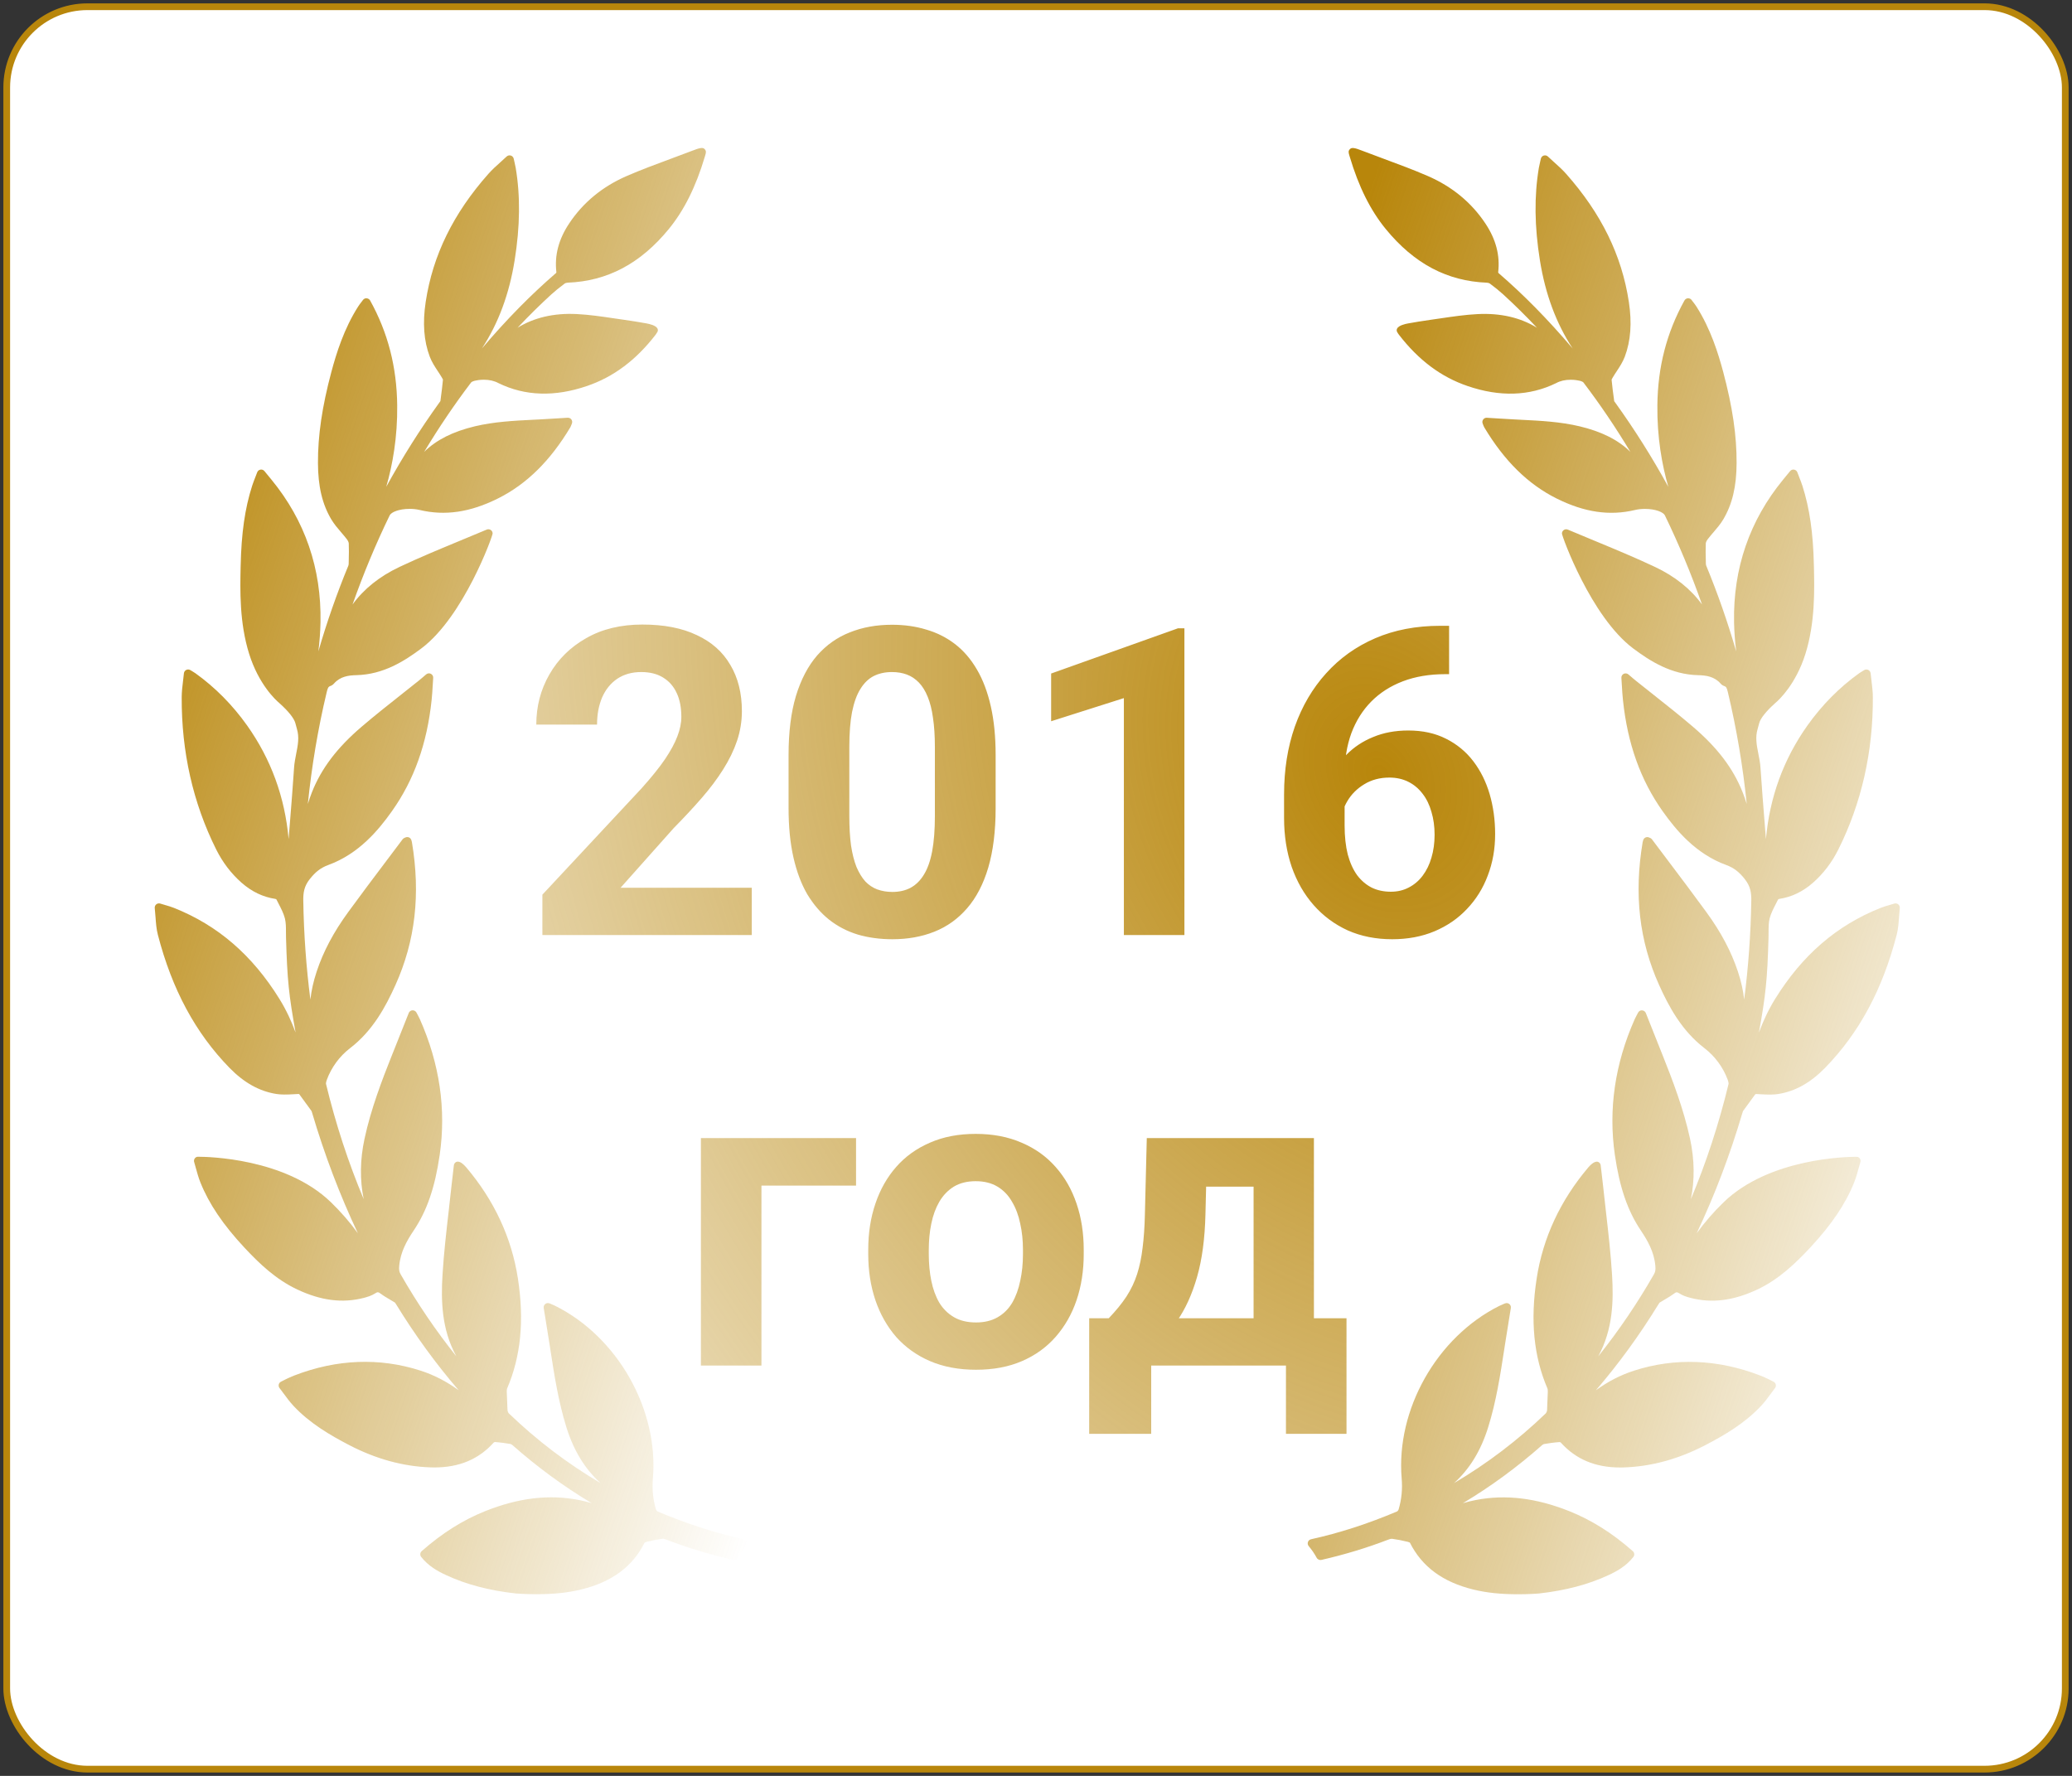
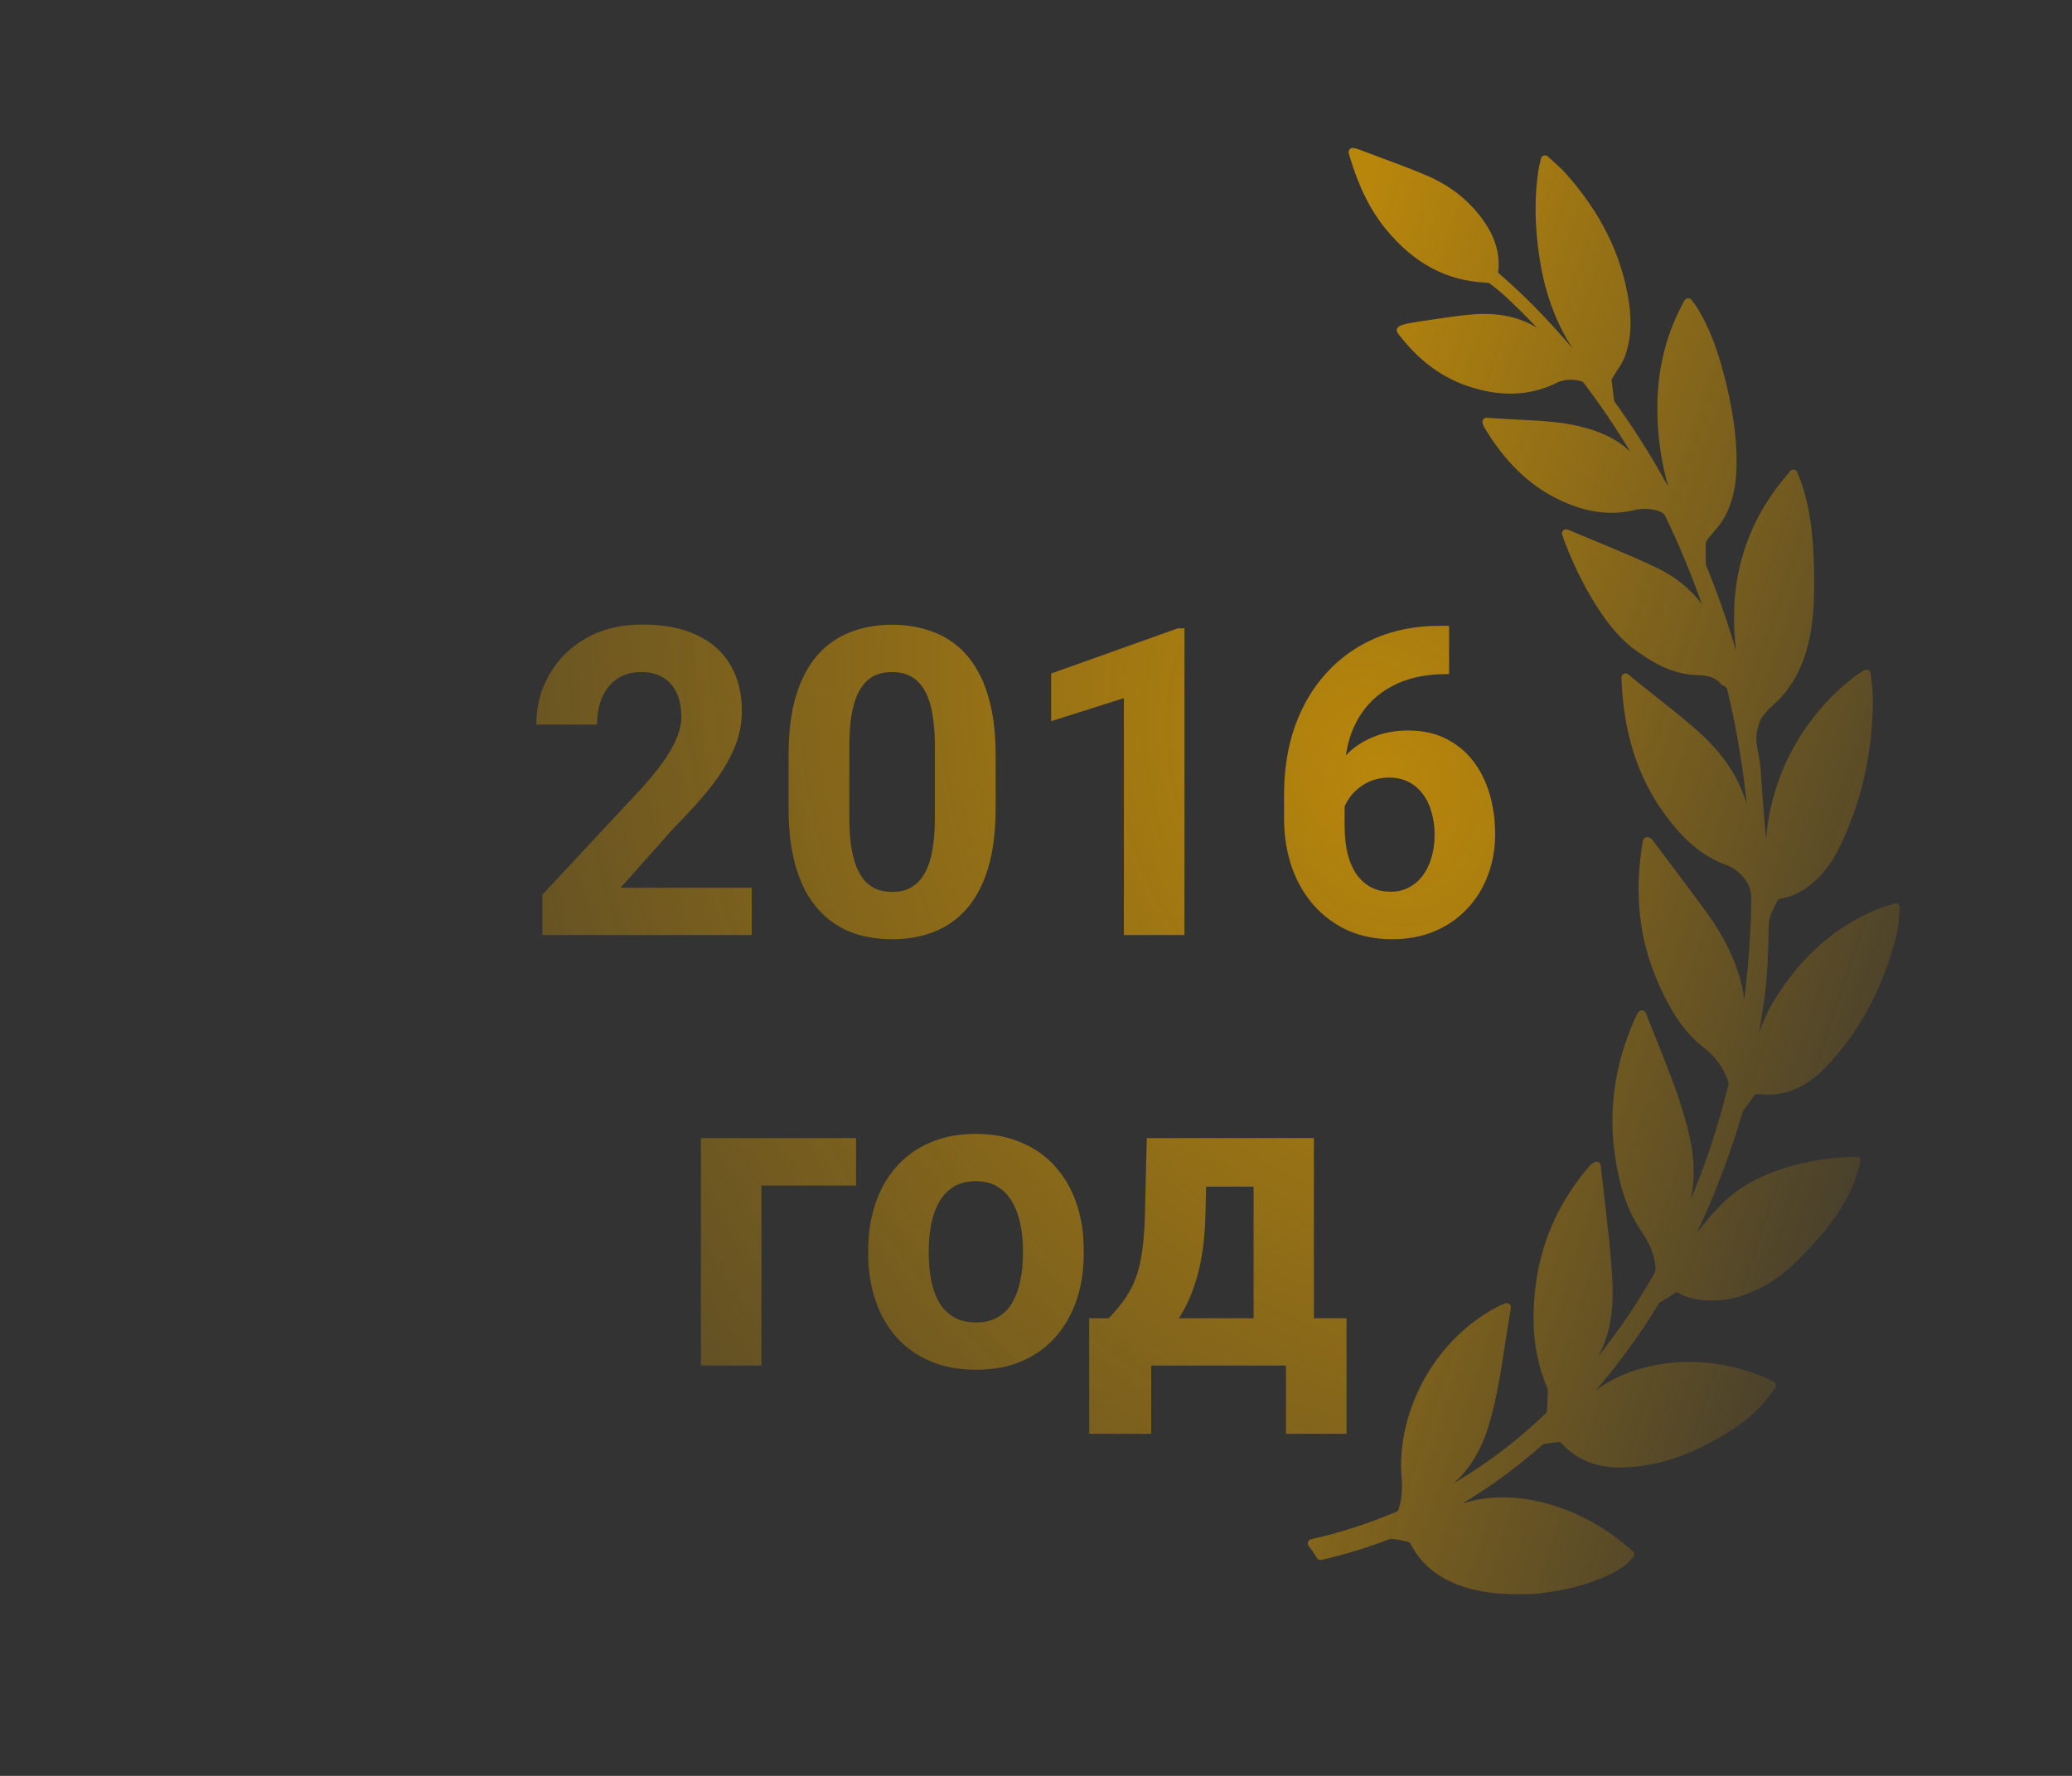
<svg xmlns="http://www.w3.org/2000/svg" width="308" height="264" viewBox="0 0 308 264" fill="none">
  <rect x="0" y="0" width="308" height="264" fill="#333333" stroke="none" />
-   <rect x="1" y="1" width="306" height="262" rx="12" fill="white" stroke="#B8860B" />
  <path d="M111.75 131.969V139H80.625V133L95.344 117.219C96.823 115.573 97.99 114.125 98.844 112.875C99.698 111.604 100.312 110.469 100.688 109.469C101.083 108.448 101.281 107.479 101.281 106.562C101.281 105.188 101.052 104.01 100.594 103.031C100.135 102.031 99.458 101.26 98.562 100.719C97.688 100.177 96.604 99.906 95.312 99.906C93.938 99.906 92.75 100.24 91.75 100.906C90.771 101.573 90.021 102.5 89.5 103.688C89 104.875 88.75 106.219 88.75 107.719H79.719C79.719 105.01 80.365 102.531 81.656 100.281C82.948 98.01 84.771 96.208 87.125 94.875C89.479 93.521 92.271 92.844 95.5 92.844C98.688 92.844 101.375 93.365 103.562 94.406C105.771 95.427 107.438 96.906 108.562 98.844C109.708 100.76 110.281 103.052 110.281 105.719C110.281 107.219 110.042 108.688 109.562 110.125C109.083 111.542 108.396 112.958 107.5 114.375C106.625 115.771 105.562 117.188 104.312 118.625C103.062 120.062 101.677 121.552 100.156 123.094L92.25 131.969H111.75ZM148 112.25V120.125C148 123.542 147.635 126.49 146.906 128.969C146.177 131.427 145.125 133.448 143.75 135.031C142.396 136.594 140.781 137.75 138.906 138.5C137.031 139.25 134.948 139.625 132.656 139.625C130.823 139.625 129.115 139.396 127.531 138.938C125.948 138.458 124.521 137.719 123.25 136.719C122 135.719 120.917 134.458 120 132.938C119.104 131.396 118.417 129.562 117.938 127.438C117.458 125.312 117.219 122.875 117.219 120.125V112.25C117.219 108.833 117.583 105.906 118.312 103.469C119.062 101.01 120.115 99 121.469 97.438C122.844 95.875 124.469 94.729 126.344 94C128.219 93.25 130.302 92.875 132.594 92.875C134.427 92.875 136.125 93.115 137.688 93.594C139.271 94.052 140.698 94.771 141.969 95.75C143.24 96.729 144.323 97.99 145.219 99.531C146.115 101.052 146.802 102.875 147.281 105C147.76 107.104 148 109.521 148 112.25ZM138.969 121.312V111.031C138.969 109.385 138.875 107.948 138.688 106.719C138.521 105.49 138.26 104.448 137.906 103.594C137.552 102.719 137.115 102.01 136.594 101.469C136.073 100.927 135.479 100.531 134.812 100.281C134.146 100.031 133.406 99.906 132.594 99.906C131.573 99.906 130.667 100.104 129.875 100.5C129.104 100.896 128.448 101.531 127.906 102.406C127.365 103.26 126.948 104.406 126.656 105.844C126.385 107.26 126.25 108.99 126.25 111.031V121.312C126.25 122.958 126.333 124.406 126.5 125.656C126.688 126.906 126.958 127.979 127.312 128.875C127.688 129.75 128.125 130.469 128.625 131.031C129.146 131.573 129.74 131.969 130.406 132.219C131.094 132.469 131.844 132.594 132.656 132.594C133.656 132.594 134.542 132.396 135.312 132C136.104 131.583 136.771 130.938 137.312 130.062C137.875 129.167 138.292 128 138.562 126.562C138.833 125.125 138.969 123.375 138.969 121.312ZM176.062 93.406V139H167.062V103.781L156.25 107.219V100.125L175.094 93.406H176.062ZM214.094 93.031H215.406V100.219H214.875C212.5 100.219 210.385 100.573 208.531 101.281C206.677 101.99 205.104 103 203.812 104.312C202.542 105.604 201.562 107.167 200.875 109C200.208 110.833 199.875 112.885 199.875 115.156V122.719C199.875 124.344 200.031 125.781 200.344 127.031C200.677 128.26 201.146 129.292 201.75 130.125C202.375 130.938 203.104 131.552 203.938 131.969C204.771 132.365 205.708 132.562 206.75 132.562C207.729 132.562 208.615 132.354 209.406 131.938C210.219 131.521 210.906 130.938 211.469 130.188C212.052 129.417 212.49 128.521 212.781 127.5C213.094 126.458 213.25 125.323 213.25 124.094C213.25 122.865 213.094 121.729 212.781 120.688C212.49 119.646 212.052 118.75 211.469 118C210.885 117.229 210.177 116.635 209.344 116.219C208.51 115.802 207.573 115.594 206.531 115.594C205.115 115.594 203.865 115.927 202.781 116.594C201.719 117.24 200.885 118.073 200.281 119.094C199.677 120.115 199.354 121.188 199.312 122.312L196.594 120.562C196.656 118.958 196.99 117.438 197.594 116C198.219 114.562 199.073 113.292 200.156 112.188C201.26 111.062 202.583 110.188 204.125 109.562C205.667 108.917 207.406 108.594 209.344 108.594C211.469 108.594 213.333 109 214.938 109.812C216.562 110.625 217.917 111.74 219 113.156C220.083 114.573 220.896 116.208 221.438 118.062C221.979 119.917 222.25 121.896 222.25 124C222.25 126.208 221.885 128.26 221.156 130.156C220.448 132.052 219.417 133.708 218.062 135.125C216.729 136.542 215.125 137.646 213.25 138.438C211.375 139.229 209.271 139.625 206.938 139.625C204.521 139.625 202.323 139.188 200.344 138.312C198.385 137.417 196.698 136.167 195.281 134.562C193.865 132.958 192.771 131.052 192 128.844C191.25 126.635 190.875 124.219 190.875 121.594V118.094C190.875 114.427 191.406 111.073 192.469 108.031C193.552 104.969 195.104 102.323 197.125 100.094C199.146 97.844 201.583 96.104 204.438 94.875C207.292 93.646 210.51 93.031 214.094 93.031ZM127.25 169.188V176.25H113.188V203H104.188V169.188H127.25ZM129.062 186.438V185.781C129.062 183.302 129.417 181.021 130.125 178.938C130.833 176.833 131.865 175.01 133.219 173.469C134.573 171.927 136.24 170.729 138.219 169.875C140.198 169 142.469 168.562 145.031 168.562C147.594 168.562 149.875 169 151.875 169.875C153.875 170.729 155.552 171.927 156.906 173.469C158.281 175.01 159.323 176.833 160.031 178.938C160.74 181.021 161.094 183.302 161.094 185.781V186.438C161.094 188.896 160.74 191.177 160.031 193.281C159.323 195.365 158.281 197.188 156.906 198.75C155.552 200.292 153.885 201.49 151.906 202.344C149.927 203.198 147.656 203.625 145.094 203.625C142.531 203.625 140.25 203.198 138.25 202.344C136.271 201.49 134.594 200.292 133.219 198.75C131.865 197.188 130.833 195.365 130.125 193.281C129.417 191.177 129.062 188.896 129.062 186.438ZM138.062 185.781V186.438C138.062 187.854 138.188 189.177 138.438 190.406C138.688 191.635 139.083 192.719 139.625 193.656C140.188 194.573 140.917 195.292 141.812 195.812C142.708 196.333 143.802 196.594 145.094 196.594C146.344 196.594 147.417 196.333 148.312 195.812C149.208 195.292 149.927 194.573 150.469 193.656C151.01 192.719 151.406 191.635 151.656 190.406C151.927 189.177 152.062 187.854 152.062 186.438V185.781C152.062 184.406 151.927 183.115 151.656 181.906C151.406 180.677 151 179.594 150.438 178.656C149.896 177.698 149.177 176.948 148.281 176.406C147.385 175.865 146.302 175.594 145.031 175.594C143.76 175.594 142.677 175.865 141.781 176.406C140.906 176.948 140.188 177.698 139.625 178.656C139.083 179.594 138.688 180.677 138.438 181.906C138.188 183.115 138.062 184.406 138.062 185.781ZM170.469 169.188H179.469L179.188 180.5C179.104 184.125 178.688 187.24 177.938 189.844C177.188 192.448 176.188 194.635 174.938 196.406C173.688 198.177 172.26 199.594 170.656 200.656C169.073 201.698 167.406 202.479 165.656 203H163.969L163.875 196.062L164.812 195.969C165.875 194.865 166.75 193.792 167.438 192.75C168.125 191.688 168.656 190.573 169.031 189.406C169.406 188.24 169.677 186.938 169.844 185.5C170.031 184.062 170.146 182.396 170.188 180.5L170.469 169.188ZM172.906 169.188H195.312V203H186.344V176.406H172.906V169.188ZM161.906 195.969H200.156V213.156H191.156V203H171.125V213.156H161.906V195.969Z" fill="url(#paint0_radial_242_274)" />
  <path d="M282.176 134.441C282.012 134.306 281.774 134.263 281.589 134.325C281.363 134.395 281.156 134.455 280.96 134.512L280.864 134.54C280.382 134.681 279.965 134.802 279.552 134.968C273.029 137.557 267.894 141.992 263.853 148.527C262.855 150.142 262.082 151.82 261.466 153.494C262.476 147.864 262.71 145.671 262.888 139.371C262.897 139.106 262.897 138.838 262.897 138.571C262.897 137.842 262.897 137.153 263.056 136.525C263.247 135.781 263.632 135.039 264.003 134.32C264.108 134.117 264.213 133.914 264.299 133.735C264.329 133.7 264.426 133.641 264.464 133.635C266.329 133.35 267.979 132.559 269.508 131.217C271.049 129.857 272.316 128.193 273.275 126.269C276.717 119.374 278.44 111.753 278.396 103.619C278.392 102.835 278.3 102.071 278.198 101.24C278.152 100.868 278.105 100.487 278.066 100.093C278.044 99.877 277.911 99.685 277.718 99.591C277.527 99.499 277.297 99.505 277.105 99.622C276.988 99.694 276.889 99.754 276.799 99.806C276.624 99.91 276.49 99.991 276.364 100.082C273.428 102.185 270.838 104.802 268.666 107.86C265.121 112.858 263.059 118.51 262.504 124.727C262.449 124.034 262.393 123.341 262.337 122.648L262.318 122.396C262.1 119.679 261.875 116.87 261.691 114.107C261.645 113.407 261.511 112.726 261.381 112.068C261.13 110.802 260.892 109.606 261.272 108.353C261.358 108.07 261.431 107.785 261.504 107.5C261.684 106.796 262.55 105.71 263.881 104.524L263.931 104.479C264.422 104.063 266.944 101.759 268.374 97.2C269.826 92.569 269.716 87.73 269.636 84.197L269.634 84.103C269.528 79.246 269.002 75.585 267.931 72.233C267.792 71.805 267.628 71.382 267.453 70.938C267.363 70.706 267.271 70.467 267.176 70.217C267.098 70.005 266.91 69.852 266.691 69.815L266.584 69.805C266.394 69.805 266.217 69.891 266.096 70.037L265.055 71.305C260.065 77.385 257.613 84.517 257.766 92.502C257.793 93.908 257.898 95.351 258.085 96.84C256.816 92.467 255.329 88.21 253.637 84.115C253.602 84.025 253.579 83.914 253.576 83.82L253.565 83.26C253.547 82.452 253.529 81.616 253.563 80.794C253.569 80.658 253.657 80.413 253.841 80.172C254.102 79.827 254.392 79.49 254.693 79.139C255.204 78.544 255.733 77.93 256.152 77.228C257.5 74.972 258.134 72.306 258.144 68.838C258.162 64.756 257.532 60.46 256.159 55.318C255.409 52.513 254.276 48.868 252.167 45.564C252.024 45.342 251.864 45.133 251.693 44.911C251.617 44.813 251.536 44.709 251.454 44.596C251.334 44.436 251.169 44.342 250.903 44.342C250.69 44.358 250.5 44.479 250.394 44.666C247.747 49.44 246.428 54.539 246.366 60.256C246.312 65.023 247.058 69.125 247.992 72.367C245.614 68.027 242.972 63.834 240.108 59.857L240.042 59.767C239.977 59.681 239.95 59.639 239.954 59.668C239.774 58.382 239.649 57.352 239.563 56.456C239.565 56.442 239.582 56.367 239.716 56.144C239.905 55.821 240.112 55.506 240.333 55.172C240.775 54.5 241.231 53.805 241.524 53.027C242.407 50.678 242.605 48.015 242.128 44.887C241.082 37.964 238.027 31.729 232.79 25.827C232.251 25.221 231.656 24.685 231.026 24.119L230.852 23.961C230.605 23.738 230.352 23.51 230.097 23.269C229.934 23.115 229.701 23.057 229.476 23.123C229.262 23.191 229.098 23.367 229.047 23.587L228.933 24.088C228.855 24.421 228.794 24.683 228.749 24.947C228.045 29.149 228.096 33.651 228.907 38.709C229.712 43.726 231.316 48.053 233.777 51.812C230.087 47.468 226.497 43.82 222.746 40.587C222.729 40.566 222.704 40.499 222.702 40.482C222.995 37.958 222.372 35.581 220.796 33.214C218.727 30.104 215.851 27.733 212.249 26.169C210.094 25.235 207.86 24.408 205.674 23.598C204.626 23.21 203.579 22.823 202.5 22.407C201.416 21.977 200.952 21.9 200.701 22.133C200.377 22.434 200.455 22.691 200.596 23.159L200.642 23.312C201.964 27.76 203.718 31.277 206.006 34.066C210.206 39.19 215.118 41.793 221.015 42.023C221.222 42.035 221.386 42.093 221.453 42.144C222.283 42.765 222.894 43.262 223.435 43.755C225.143 45.315 226.826 46.977 228.472 48.727C226.024 47.207 223.031 46.522 219.66 46.692C217.816 46.785 215.985 47.055 214.214 47.316L214.147 47.326C213.623 47.403 213.103 47.479 212.583 47.552C211.445 47.706 210.298 47.908 209.285 48.084C208.875 48.158 207.895 48.38 207.67 48.855C207.592 49.018 207.598 49.196 207.687 49.357C207.765 49.498 207.85 49.631 207.944 49.752C210.868 53.541 214.203 56.038 218.141 57.382C222.942 59.029 227.352 58.893 231.314 56.955C231.92 56.622 232.651 56.453 233.485 56.453C234.115 56.453 234.588 56.553 234.745 56.588C234.98 56.627 235.298 56.759 235.363 56.843C237.827 60.08 240.166 63.536 242.35 67.168C240.505 65.375 238.099 64.166 234.82 63.379C231.947 62.695 229.01 62.548 226.169 62.406L225.218 62.357C224.328 62.312 223.437 62.255 222.519 62.198L220.981 62.103C220.782 62.103 220.593 62.199 220.477 62.359C220.349 62.531 220.318 62.754 220.394 62.955C220.456 63.123 220.568 63.418 220.626 63.517C223.621 68.522 227.139 71.984 231.378 74.101C235.522 76.169 239.267 76.716 243.044 75.814C243.481 75.709 243.987 75.653 244.511 75.653C246.117 75.653 247.238 76.143 247.473 76.596C249.551 80.879 251.405 85.328 253.005 89.867C251.327 87.557 248.981 85.68 246.011 84.277C243.061 82.885 239.989 81.614 236.966 80.362C235.667 79.826 234.363 79.287 233.064 78.736C232.871 78.652 232.643 78.669 232.463 78.788C232.286 78.906 232.181 79.102 232.181 79.313C232.181 79.718 236.491 91.67 242.752 96.38C245.306 98.301 248.452 100.278 252.418 100.37C253.606 100.395 254.833 100.562 255.76 101.615C255.902 101.783 256.09 101.913 256.295 101.983C256.611 102.087 256.699 102.28 256.855 102.94C258.139 108.328 259.075 113.882 259.651 119.522C259.477 118.95 259.275 118.372 259.043 117.787C257.641 114.237 255.283 111.131 251.621 108.011C249.734 106.397 247.757 104.833 245.846 103.321L245.755 103.249C244.884 102.56 244.015 101.873 243.149 101.179C242.97 101.035 242.796 100.887 242.594 100.714L242.054 100.252C241.864 100.092 241.583 100.059 241.362 100.169C241.135 100.284 240.999 100.522 241.017 100.776C241.043 101.157 241.065 101.518 241.085 101.864L241.095 102.025C241.138 102.738 241.179 103.41 241.251 104.074C241.928 110.537 243.852 115.934 247.132 120.571C249.163 123.437 252.076 126.94 256.618 128.597C257.723 129.003 258.525 129.616 259.384 130.718C260.194 131.749 260.345 132.692 260.327 133.878C260.249 138.846 259.895 143.775 259.27 148.601C259.124 147.258 258.814 145.875 258.339 144.438C257.355 141.464 255.822 138.571 253.651 135.596C251.777 133.02 249.827 130.435 247.942 127.934L247.816 127.767C247.069 126.777 246.322 125.785 245.594 124.814C245.457 124.615 245.26 124.544 245.147 124.504C244.985 124.425 244.793 124.418 244.622 124.49C244.454 124.562 244.325 124.703 244.269 124.876L244.247 124.943C244.216 125.034 244.191 125.115 244.178 125.195C242.877 132.941 243.675 139.881 246.616 146.414C248.052 149.609 249.979 153.225 253.375 155.827C254.926 157.015 256.15 158.682 256.823 160.519C256.965 160.915 256.96 161.086 256.944 161.152C255.506 167.101 253.628 172.838 251.346 178.268C251.933 175.406 251.893 172.4 251.222 169.286C250.269 164.872 248.632 160.594 247.172 156.931L246.734 155.834C246.05 154.117 245.361 152.387 244.649 150.593C244.558 150.364 244.34 150.207 244.05 150.193C243.821 150.193 243.61 150.324 243.501 150.535L243.271 150.967C243.171 151.156 243.076 151.332 242.996 151.514C240.058 158.135 239.066 164.922 240.048 171.688C240.751 176.525 241.941 179.989 243.907 182.92C244.924 184.434 245.891 186.122 246.067 188.197C246.108 188.688 246.089 189.027 245.87 189.412C243.39 193.75 240.61 197.844 237.565 201.647C237.576 201.627 237.588 201.606 237.599 201.585C239.79 197.586 239.856 193.262 239.632 189.559C239.439 186.385 239.075 183.215 238.725 180.151L238.705 179.973C238.563 178.746 238.423 177.519 238.295 176.289C238.221 175.592 238.138 174.896 238.053 174.188L237.941 173.231C237.916 173.019 237.786 172.836 237.601 172.744C237.255 172.563 236.695 172.842 236.09 173.556C231.935 178.466 229.356 184.014 228.425 190.048C227.459 196.303 227.983 201.656 230.027 206.413C230.082 206.54 230.08 206.799 230.08 206.885L229.97 209.622C229.954 209.819 229.85 210.041 229.764 210.124C225.614 214.115 221.046 217.586 216.144 220.474C218.464 218.379 220.132 215.645 221.214 212.181C222.412 208.341 223.027 204.344 223.623 200.469L223.675 200.124C223.887 198.763 224.107 197.404 224.332 196.015L224.586 194.445C224.623 194.217 224.532 193.988 224.355 193.851C224.179 193.711 223.924 193.677 223.721 193.764L223.499 193.856C223.262 193.952 223.056 194.039 222.862 194.138C213.594 198.762 207.493 209.547 208.356 219.781C208.491 221.384 208.344 222.889 207.906 224.38C207.865 224.516 207.733 224.664 207.68 224.688C203.278 226.543 199.093 227.896 194.882 228.824C194.665 228.874 194.493 229.029 194.423 229.238C194.352 229.447 194.395 229.675 194.54 229.847C194.997 230.388 195.396 230.971 195.724 231.581C195.858 231.83 196.179 231.958 196.419 231.896C199.85 231.114 203.191 230.101 206.353 228.884C206.608 228.782 206.804 228.733 206.986 228.763C207.69 228.856 208.433 229 209.258 229.205C209.428 229.247 209.569 229.325 209.572 229.318C211.374 232.907 214.472 235.194 219.045 236.306C220.039 236.545 221.066 236.721 222.094 236.828C223.171 236.942 224.372 237 225.662 237C227.45 237 228.725 236.889 228.741 236.888C232.705 236.445 236.089 235.554 239.087 234.163C240.318 233.594 241.719 232.827 242.797 231.457C243.003 231.195 242.968 230.816 242.718 230.596C239.673 227.911 236.572 225.961 233.237 224.633C228.296 222.672 223.796 222.14 219.384 222.988C218.725 223.116 218.081 223.277 217.456 223.462C221.582 220.998 225.534 218.102 229.265 214.802C229.337 214.737 229.454 214.68 229.546 214.664C230.156 214.562 230.967 214.438 231.797 214.378C231.874 214.378 231.971 214.415 231.982 214.419C234.231 216.932 237.127 218.154 240.838 218.154C241.027 218.154 241.217 218.15 241.406 218.144C245.441 218.014 249.496 216.906 253.463 214.851C256.346 213.348 259.351 211.599 261.788 208.991C262.329 208.411 262.811 207.755 263.237 207.176L263.279 207.119C263.467 206.864 263.658 206.607 263.853 206.353C263.96 206.216 264.005 206.039 263.977 205.861C263.947 205.69 263.847 205.537 263.678 205.427C263.635 205.403 262.603 204.851 261.661 204.486C255.353 202.051 248.984 201.802 242.909 203.758C240.92 204.396 239.048 205.355 237.225 206.68C240.596 202.766 243.717 198.475 246.55 193.858C246.581 193.81 246.662 193.678 246.688 193.654C246.935 193.496 247.189 193.346 247.442 193.199C247.895 192.933 248.364 192.659 248.805 192.331C249.177 192.054 249.282 192.047 249.658 192.288C250.189 192.633 250.808 192.813 251.347 192.953C254.5 193.76 257.679 193.358 261.195 191.709C264.407 190.205 266.877 187.827 269.068 185.482C272.255 182.062 274.338 178.976 275.622 175.77C275.892 175.097 276.085 174.401 276.285 173.674C276.368 173.369 276.452 173.063 276.542 172.763C276.64 172.441 276.468 172.1 276.15 171.988L275.886 171.968C274.586 171.968 262.992 172.158 256.21 178.731C254.735 180.161 253.413 181.681 252.205 183.345C254.888 177.67 257.163 171.688 258.996 165.48L259.023 165.389C259.045 165.313 259.078 165.198 259.1 165.166L260.874 162.733C260.94 162.636 260.948 162.636 261.052 162.636C261.098 162.636 261.149 162.639 261.207 162.642L261.586 162.665C262.906 162.747 263.683 162.735 264.322 162.635C266.847 162.237 269.127 160.967 271.29 158.751C276.349 153.567 279.832 147.101 281.936 138.983C282.161 138.113 282.224 137.235 282.292 136.304C282.322 135.882 282.355 135.446 282.403 134.997C282.423 134.781 282.339 134.575 282.176 134.441Z" fill="url(#paint1_linear_242_274)" />
-   <path d="M110.524 228.819C106.316 227.891 102.132 226.538 97.728 224.684C97.676 224.659 97.545 224.512 97.504 224.379C97.065 222.885 96.918 221.379 97.053 219.776C97.916 209.541 91.815 198.758 82.549 194.134C82.352 194.034 82.147 193.948 81.91 193.851L81.69 193.76C81.481 193.671 81.227 193.708 81.059 193.843C80.877 193.984 80.786 194.212 80.823 194.441L81.077 196.011C81.302 197.399 81.522 198.758 81.734 200.118L81.787 200.474C82.382 204.34 82.997 208.337 84.195 212.177C85.277 215.641 86.945 218.375 89.266 220.47C84.363 217.582 79.795 214.111 75.646 210.12C75.559 210.036 75.456 209.814 75.441 209.631L75.329 206.892C75.329 206.795 75.327 206.536 75.383 206.408C77.426 201.652 77.95 196.299 76.984 190.044C76.053 184.01 73.474 178.462 69.319 173.552C68.833 172.978 68.403 172.687 68.043 172.687C67.956 172.687 67.876 172.704 67.814 172.737C67.623 172.831 67.493 173.015 67.468 173.228L67.357 174.183C67.271 174.892 67.188 175.589 67.114 176.286C66.986 177.515 66.846 178.742 66.705 179.97L66.684 180.147C66.333 183.212 65.969 186.382 65.777 189.555C65.553 193.257 65.619 197.581 67.81 201.581C67.822 201.601 67.832 201.623 67.844 201.643C64.799 197.839 62.019 193.746 59.539 189.408C59.32 189.023 59.301 188.684 59.342 188.193C59.519 186.117 60.485 184.429 61.502 182.916C63.468 179.985 64.658 176.521 65.361 171.684C66.343 164.918 65.351 158.131 62.413 151.51C62.333 151.328 62.238 151.152 62.138 150.963L61.908 150.53C61.798 150.319 61.563 150.18 61.316 150.191C61.069 150.204 60.851 150.361 60.761 150.588C60.049 152.383 59.359 154.113 58.675 155.83L58.237 156.927C56.777 160.591 55.139 164.868 54.187 169.282C53.516 172.396 53.475 175.402 54.063 178.264C51.78 172.835 49.903 167.097 48.465 161.148C48.449 161.082 48.444 160.911 48.586 160.515C49.259 158.677 50.483 157.01 52.034 155.822C55.43 153.22 57.357 149.604 58.793 146.41C61.734 139.877 62.532 132.937 61.231 125.191C61.218 125.11 61.193 125.029 61.164 124.942L61.14 124.872C61.084 124.698 60.955 124.558 60.785 124.484C60.618 124.415 60.409 124.428 60.279 124.492C60.149 124.539 59.952 124.611 59.824 124.799C59.088 125.781 58.341 126.772 57.593 127.763L57.468 127.93C55.582 130.431 53.633 133.016 51.759 135.591C49.588 138.567 48.054 141.459 47.071 144.434C46.596 145.871 46.286 147.253 46.14 148.597C45.515 143.77 45.16 138.842 45.083 133.873C45.065 132.687 45.216 131.745 46.026 130.713C46.885 129.612 47.687 128.998 48.792 128.593C53.333 126.935 56.247 123.432 58.277 120.566C61.558 115.929 63.482 110.533 64.159 104.071C64.231 103.406 64.272 102.733 64.314 102.021L64.325 101.859C64.345 101.513 64.367 101.152 64.394 100.771C64.411 100.517 64.275 100.28 64.048 100.165C63.828 100.054 63.547 100.087 63.355 100.248L62.816 100.71C62.614 100.882 62.44 101.03 62.26 101.175C61.395 101.869 60.526 102.556 59.655 103.245L59.564 103.317C57.653 104.829 55.677 106.392 53.789 108.007C50.127 111.127 47.768 114.233 46.367 117.783C46.136 118.368 45.933 118.947 45.759 119.52C46.335 113.879 47.27 108.324 48.555 102.935C48.711 102.276 48.798 102.083 49.119 101.977C49.32 101.909 49.508 101.778 49.645 101.616C50.577 100.558 51.804 100.39 52.993 100.366C56.959 100.273 60.105 98.296 62.658 96.375C68.918 91.665 73.229 79.714 73.229 79.308C73.229 79.097 73.124 78.901 72.945 78.782C72.769 78.665 72.531 78.649 72.352 78.729C71.047 79.282 69.743 79.82 68.392 80.378C65.421 81.609 62.349 82.881 59.398 84.272C56.429 85.675 54.082 87.552 52.405 89.862C54.004 85.324 55.857 80.874 57.933 76.599C58.172 76.138 59.292 75.648 60.9 75.648C61.422 75.648 61.929 75.704 62.367 75.809C66.143 76.713 69.887 76.165 74.032 74.096C78.272 71.979 81.789 68.517 84.785 63.51C84.842 63.413 84.955 63.117 85.015 62.952C85.091 62.749 85.061 62.526 84.935 62.356C84.818 62.195 84.63 62.099 84.392 62.099C84.39 62.099 84.388 62.099 84.386 62.099L82.89 62.193C81.972 62.251 81.082 62.307 80.191 62.353L79.24 62.401C76.4 62.544 73.462 62.691 70.588 63.374C67.311 64.162 64.904 65.371 63.059 67.163C65.243 63.532 67.582 60.076 70.045 56.84C70.112 56.754 70.43 56.623 70.69 56.579C70.82 56.549 71.294 56.449 71.923 56.449C72.758 56.449 73.489 56.619 74.108 56.959C78.045 58.883 82.466 59.025 87.267 57.378C91.204 56.034 94.539 53.538 97.463 49.75C97.557 49.627 97.643 49.494 97.721 49.354C97.81 49.192 97.816 49.014 97.738 48.852C97.512 48.378 96.533 48.155 96.121 48.081C95.109 47.904 93.963 47.703 92.826 47.549C92.305 47.476 91.784 47.4 91.261 47.323L91.194 47.313C89.423 47.051 87.592 46.781 85.747 46.688C82.377 46.516 79.384 47.203 76.935 48.725C78.582 46.974 80.264 45.312 81.973 43.751C82.513 43.259 83.124 42.763 83.957 42.14C84.022 42.09 84.186 42.033 84.386 42.021C90.29 41.79 95.202 39.187 99.402 34.064C101.69 31.275 103.444 27.757 104.766 23.309L104.812 23.156C104.953 22.689 105.031 22.431 104.706 22.13C104.456 21.898 104.015 21.966 102.869 22.42C101.829 22.819 100.782 23.207 99.708 23.605C97.548 24.405 95.315 25.232 93.159 26.166C89.558 27.73 86.681 30.1 84.612 33.211C83.035 35.578 82.412 37.956 82.706 40.468C82.704 40.496 82.679 40.563 82.675 40.571C78.915 43.814 75.321 47.465 71.63 51.81C74.091 48.051 75.695 43.723 76.5 38.706C77.312 33.649 77.363 29.147 76.658 24.945C76.614 24.681 76.553 24.418 76.476 24.089L76.361 23.582C76.308 23.364 76.145 23.188 75.93 23.121C75.714 23.057 75.473 23.113 75.312 23.266C75.055 23.508 74.803 23.737 74.556 23.959L74.383 24.116C73.752 24.683 73.156 25.219 72.617 25.825C67.38 31.727 64.326 37.962 63.279 44.884C62.803 48.013 63 50.676 63.884 53.025C64.177 53.803 64.633 54.498 65.088 55.188C65.296 55.503 65.504 55.819 65.694 56.144C65.835 56.377 65.846 56.438 65.846 56.427C65.759 57.352 65.635 58.384 65.467 59.622C65.46 59.637 65.437 59.674 65.362 59.772L65.301 59.856C62.437 63.833 59.795 68.026 57.417 72.365C58.352 69.124 59.097 65.022 59.044 60.255C58.98 54.537 57.662 49.438 55.014 44.663C54.909 44.477 54.719 44.357 54.453 44.339C54.26 44.339 54.074 44.434 53.952 44.597C53.873 44.707 53.792 44.811 53.716 44.91C53.545 45.131 53.385 45.34 53.242 45.563C51.133 48.867 50.001 52.511 49.25 55.316C47.878 60.461 47.247 64.757 47.265 68.836C47.276 72.304 47.908 74.97 49.257 77.225C49.676 77.928 50.204 78.542 50.735 79.16C51.016 79.488 51.305 79.826 51.568 80.171C51.751 80.411 51.839 80.656 51.844 80.793C51.879 81.615 51.861 82.451 51.843 83.259L51.831 83.817C51.829 83.914 51.807 84.024 51.774 84.109C50.081 88.206 48.592 92.465 47.323 96.839C47.51 95.35 47.615 93.908 47.642 92.501C47.795 84.516 45.343 77.385 40.352 71.303L39.312 70.037C39.192 69.889 39.014 69.804 38.824 69.804L38.72 69.813C38.497 69.85 38.31 70.004 38.233 70.214C38.138 70.467 38.045 70.705 37.954 70.936C37.78 71.381 37.616 71.803 37.477 72.233C36.406 75.584 35.88 79.244 35.774 84.1L35.772 84.195C35.692 87.728 35.582 92.567 37.034 97.198C38.464 101.757 40.986 104.061 41.474 104.475L41.527 104.522C42.858 105.708 43.724 106.794 43.904 107.498C43.976 107.783 44.049 108.068 44.135 108.35C44.515 109.604 44.278 110.799 44.021 112.09C43.894 112.741 43.761 113.414 43.715 114.105C43.532 116.868 43.307 119.677 43.089 122.394L43.069 122.646C43.014 123.339 42.958 124.032 42.902 124.725C42.347 118.508 40.286 112.856 36.74 107.858C34.568 104.8 31.979 102.184 29.043 100.08C28.916 99.989 28.783 99.908 28.605 99.802C28.518 99.752 28.418 99.692 28.297 99.616C28.113 99.507 27.878 99.497 27.689 99.589C27.495 99.683 27.361 99.875 27.339 100.092C27.3 100.485 27.254 100.865 27.205 101.26C27.107 102.069 27.014 102.833 27.01 103.617C26.966 111.751 28.689 119.372 32.131 126.267C33.09 128.191 34.357 129.855 35.898 131.215C37.427 132.557 39.077 133.348 40.938 133.632C40.979 133.639 41.077 133.699 41.092 133.71C41.192 133.912 41.297 134.115 41.402 134.318C41.774 135.036 42.158 135.778 42.349 136.523C42.508 137.152 42.508 137.84 42.508 138.569C42.508 138.836 42.508 139.104 42.517 139.368C42.696 145.669 42.93 147.863 43.939 153.492C43.324 151.818 42.551 150.14 41.553 148.525C37.511 141.99 32.376 137.555 25.856 134.966C25.441 134.799 25.025 134.679 24.542 134.539L24.446 134.51C24.25 134.453 24.043 134.392 23.821 134.325C23.621 134.259 23.393 134.304 23.23 134.439C23.067 134.573 22.982 134.779 23.003 134.994C23.051 135.441 23.084 135.875 23.115 136.299C23.182 137.229 23.245 138.107 23.471 138.977C25.575 147.095 29.057 153.561 34.116 158.745C36.279 160.961 38.559 162.231 41.085 162.629C41.722 162.729 42.501 162.741 43.82 162.659L44.2 162.637C44.257 162.633 44.308 162.63 44.354 162.63C44.458 162.63 44.467 162.63 44.539 162.737L46.306 165.16C46.328 165.192 46.361 165.307 46.384 165.386L46.41 165.473C48.244 171.682 50.519 177.663 53.201 183.339C51.994 181.675 50.671 180.155 49.196 178.725C42.415 172.152 30.82 171.962 29.521 171.962L29.359 171.963L29.257 171.982C28.938 172.095 28.766 172.435 28.864 172.755C28.954 173.057 29.039 173.363 29.136 173.721C29.321 174.395 29.514 175.09 29.784 175.763C31.068 178.971 33.151 182.056 36.339 185.476C38.529 187.821 40.999 190.199 44.21 191.702C47.727 193.352 50.902 193.755 54.06 192.947C54.597 192.806 55.215 192.627 55.746 192.283C56.125 192.041 56.228 192.049 56.6 192.325C57.041 192.653 57.51 192.927 57.965 193.194C58.216 193.341 58.47 193.49 58.707 193.639C58.744 193.671 58.825 193.803 58.855 193.852C61.688 198.469 64.81 202.759 68.18 206.673C66.357 205.348 64.486 204.39 62.497 203.751C56.421 201.795 50.053 202.044 43.745 204.48C42.803 204.845 41.772 205.397 41.703 205.436C41.558 205.531 41.459 205.684 41.428 205.86C41.4 206.033 41.445 206.209 41.551 206.345C41.748 206.6 41.938 206.858 42.127 207.113L42.168 207.169C42.594 207.748 43.077 208.404 43.618 208.984C46.054 211.593 49.058 213.342 51.943 214.844C55.909 216.9 59.965 218.007 63.998 218.137C64.188 218.144 64.378 218.148 64.567 218.148C68.278 218.148 71.175 216.926 73.407 214.427C73.435 214.408 73.532 214.371 73.585 214.37C74.438 214.431 75.249 214.555 75.855 214.656C75.95 214.673 76.068 214.73 76.141 214.796C79.872 218.095 83.822 220.991 87.949 223.455C87.323 223.27 86.679 223.109 86.02 222.979C81.609 222.132 77.109 222.664 72.167 224.625C68.833 225.953 65.732 227.903 62.687 230.588C62.436 230.808 62.401 231.187 62.608 231.449C63.685 232.819 65.087 233.586 66.316 234.155C69.315 235.547 72.7 236.438 76.668 236.881C76.68 236.882 77.955 236.992 79.743 236.992C81.034 236.992 82.234 236.934 83.31 236.821C84.339 236.713 85.365 236.537 86.361 236.298C90.933 235.186 94.031 232.899 95.806 229.35C95.838 229.319 95.974 229.24 96.147 229.198C96.972 228.993 97.715 228.849 98.421 228.755C98.587 228.728 98.795 228.773 99.056 228.878C102.213 230.094 105.555 231.106 108.981 231.887C109.029 231.899 109.079 231.904 109.129 231.904C109.359 231.904 109.571 231.778 109.683 231.571C110.01 230.963 110.408 230.38 110.867 229.838C111.011 229.667 111.053 229.439 110.983 229.229C110.915 229.025 110.743 228.87 110.524 228.819Z" fill="url(#paint2_linear_242_274)" />
  <defs>
    <radialGradient id="paint0_radial_242_274" cx="0" cy="0" r="1" gradientUnits="userSpaceOnUse" gradientTransform="translate(204 114.5) rotate(155.966) scale(202.562 267.671)">
      <stop stop-color="#B8860B" />
      <stop offset="1" stop-color="#B8860B" stop-opacity="0" />
    </radialGradient>
    <linearGradient id="paint1_linear_242_274" x1="204.229" y1="26.004" x2="335.644" y2="69.679" gradientUnits="userSpaceOnUse">
      <stop stop-color="#B8860B" />
      <stop offset="1" stop-color="#B8860B" stop-opacity="0" />
    </linearGradient>
    <linearGradient id="paint2_linear_242_274" x1="32.84" y1="26" x2="164.253" y2="69.676" gradientUnits="userSpaceOnUse">
      <stop stop-color="#B8860B" />
      <stop offset="1" stop-color="#B8860B" stop-opacity="0" />
    </linearGradient>
  </defs>
</svg>